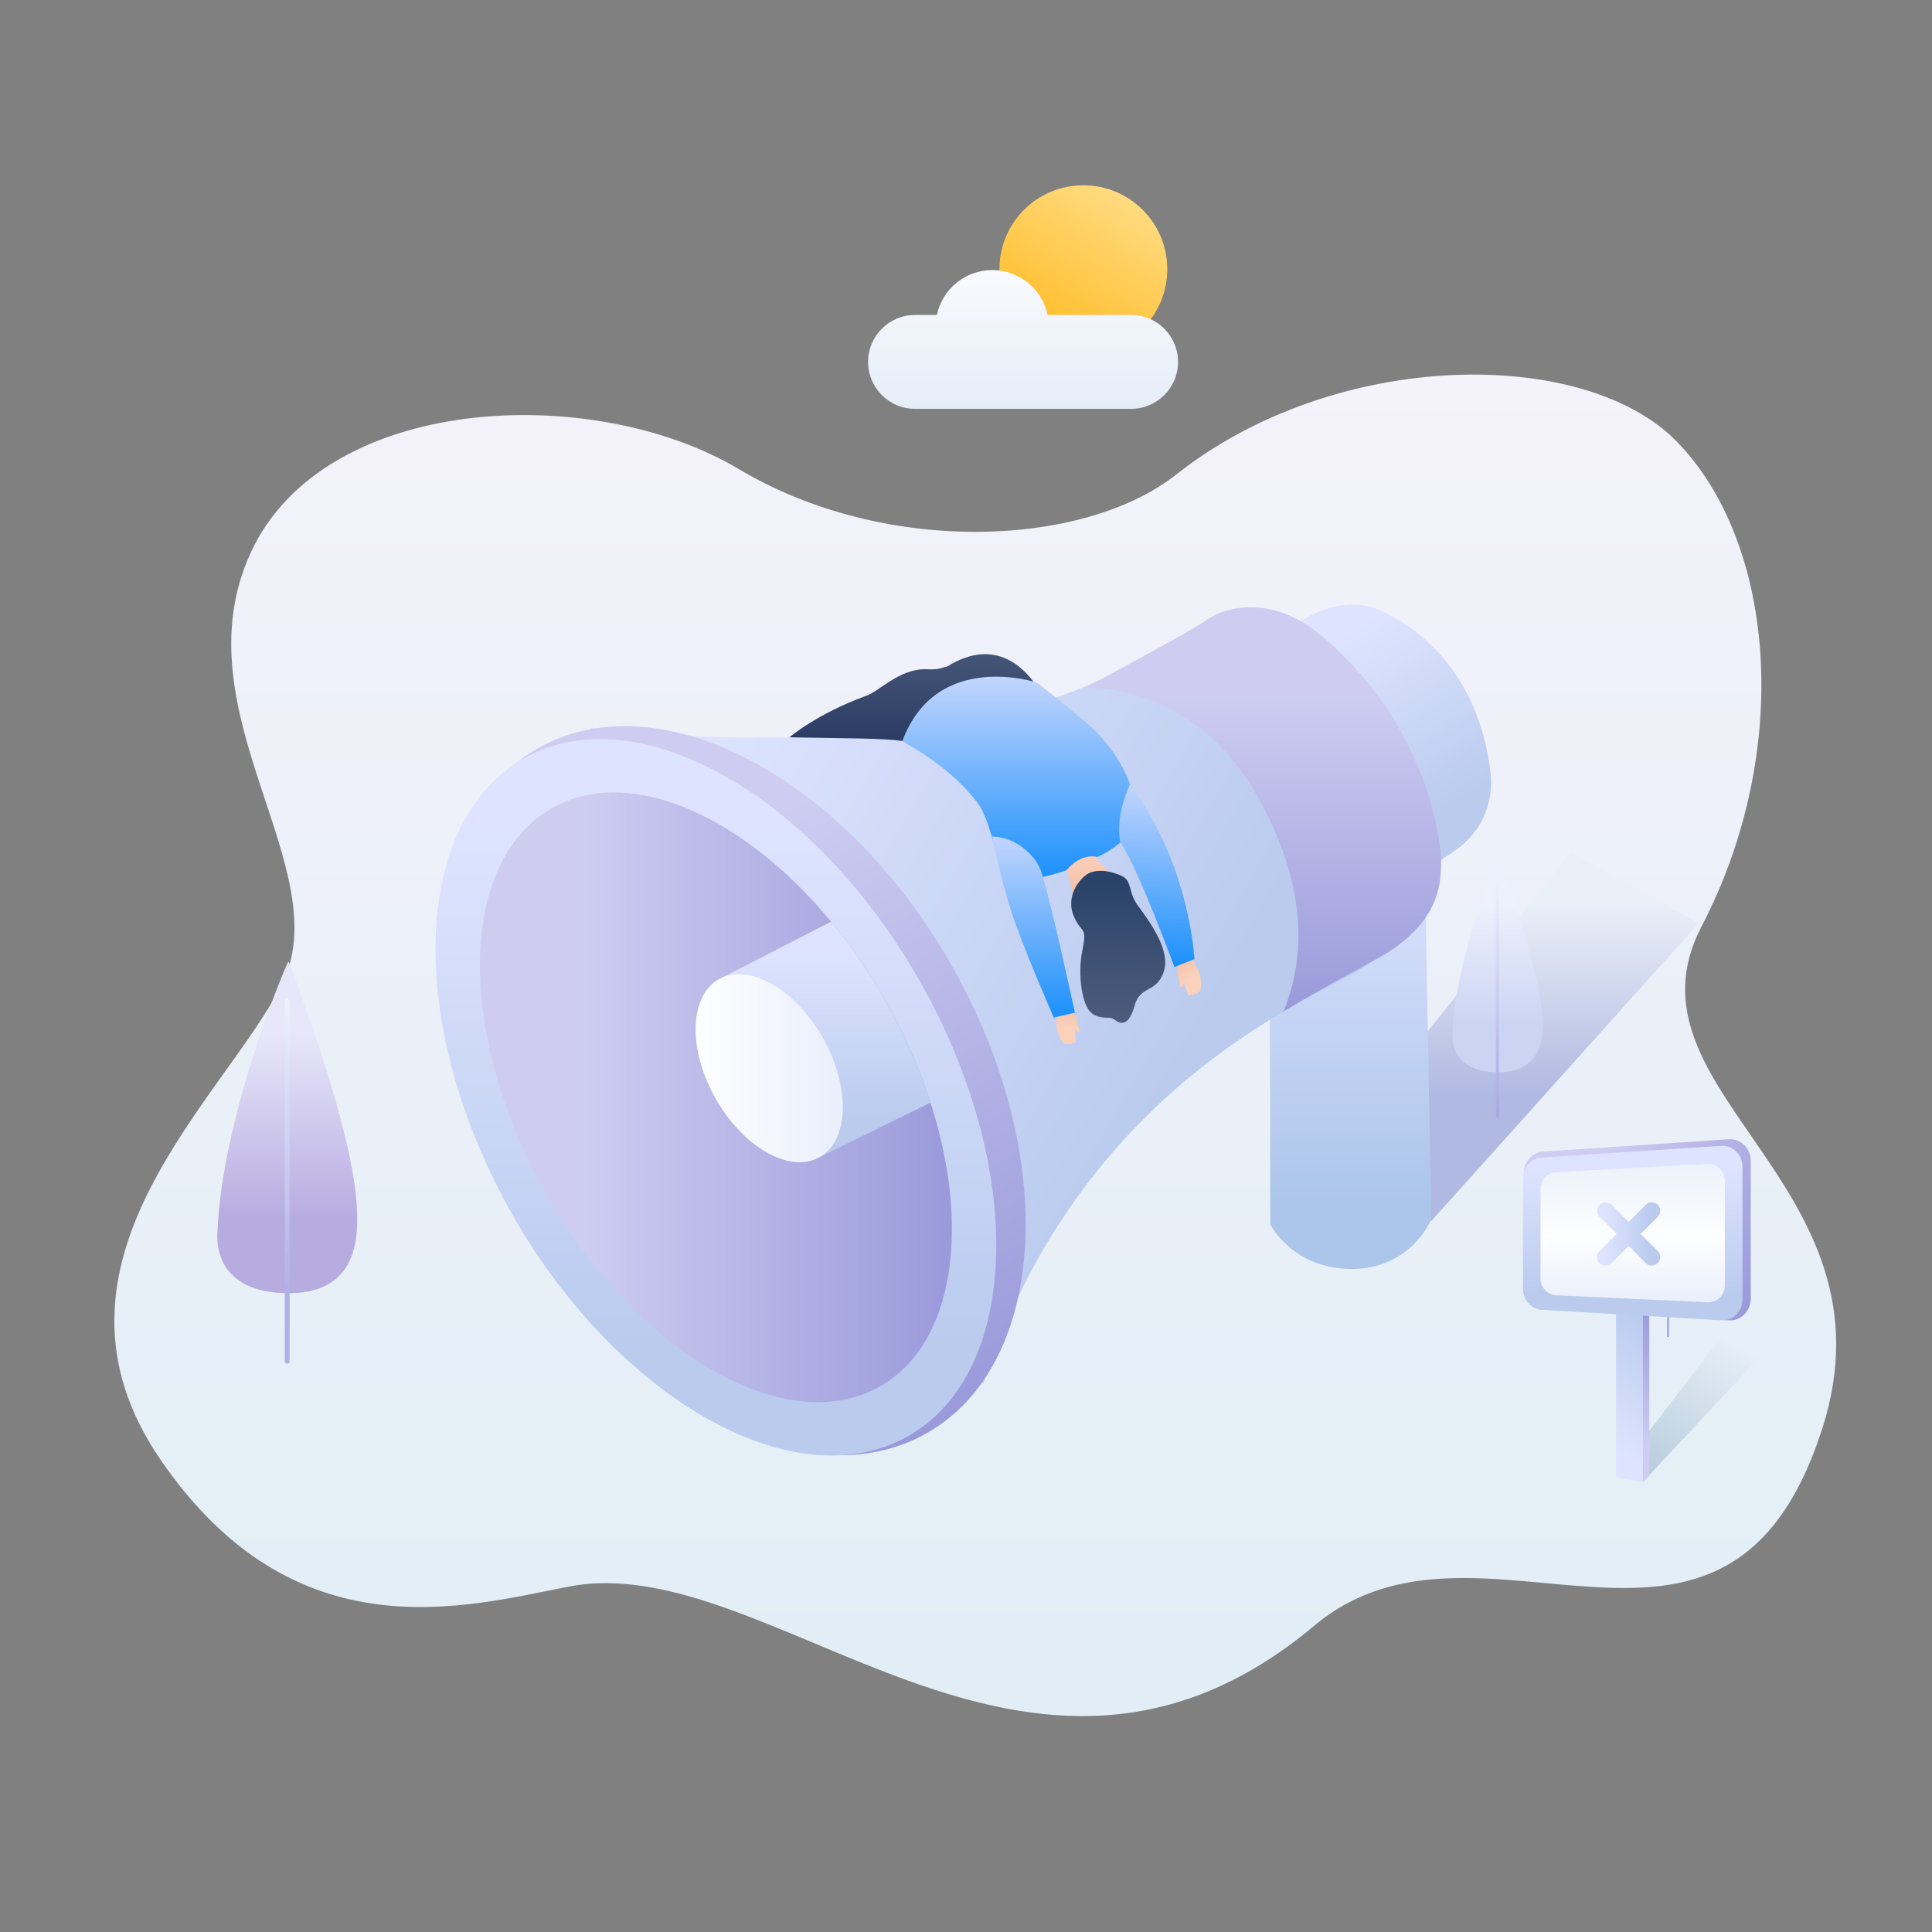
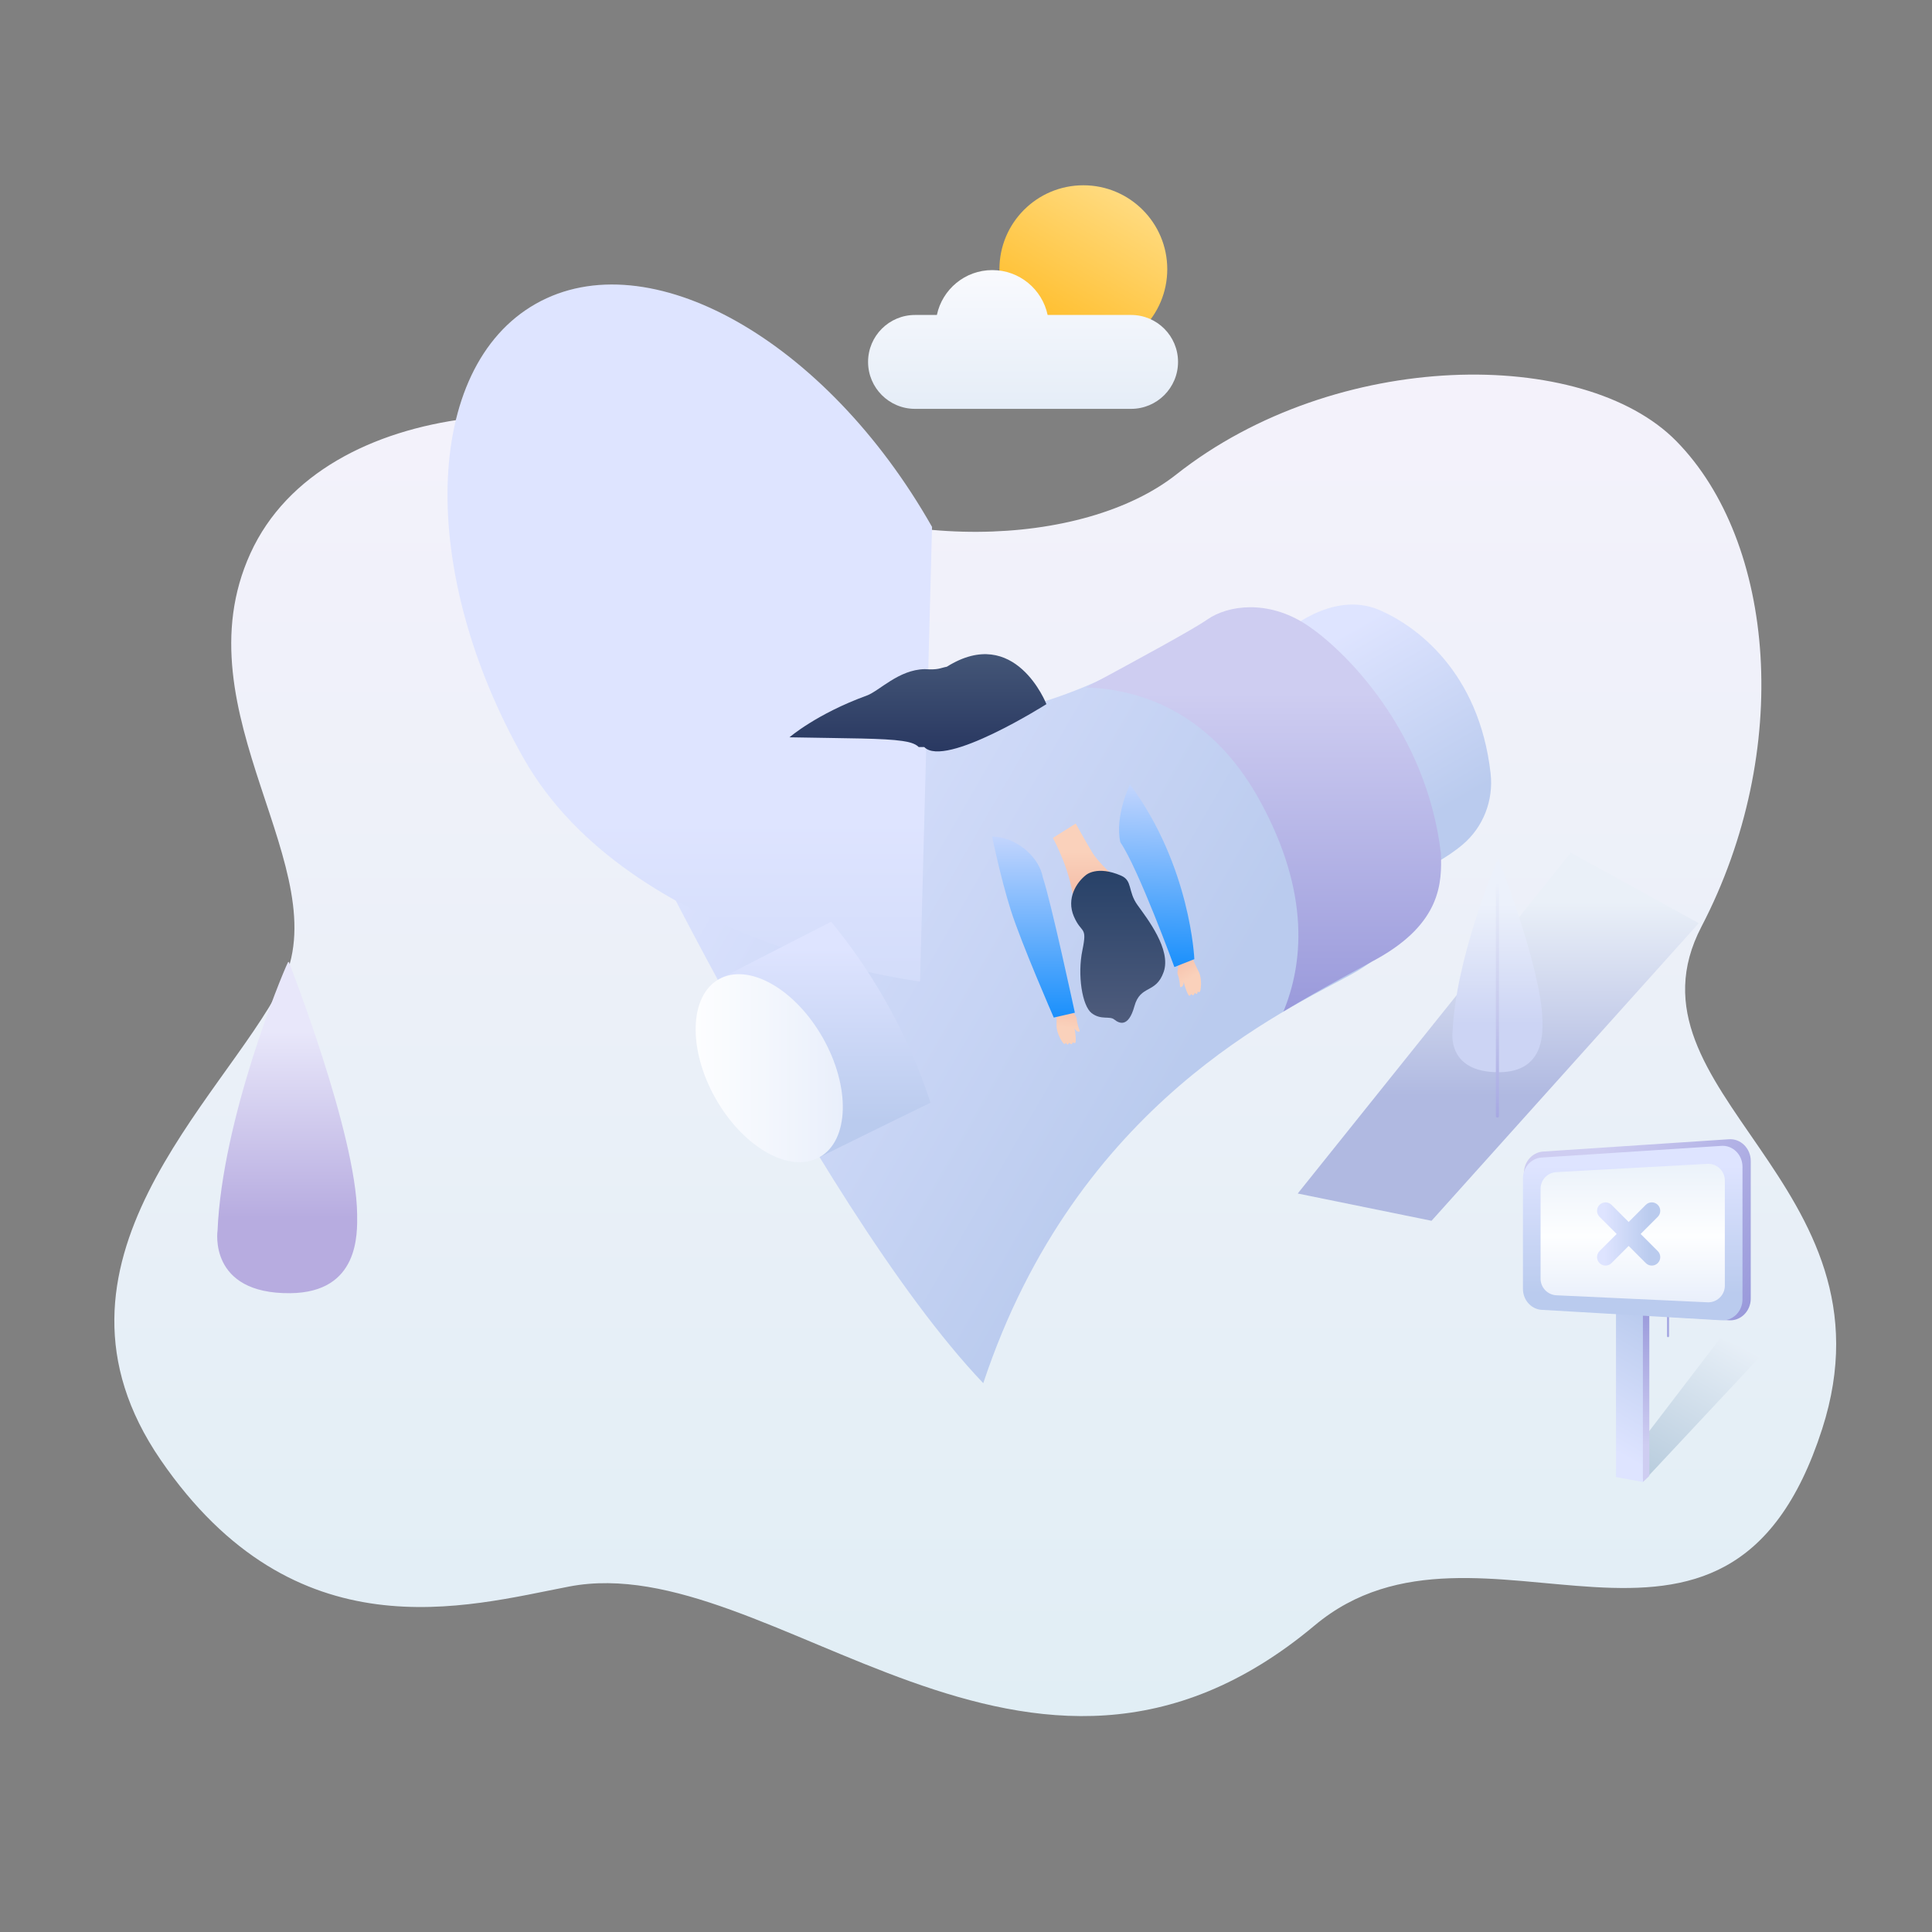
<svg xmlns="http://www.w3.org/2000/svg" xmlns:xlink="http://www.w3.org/1999/xlink" enable-background="new 0 0 800 800" viewBox="0 0 800 800">
  <rect x="0" y="0" width="800" height="800" fill="#808080" stroke="none" />
  <linearGradient id="a" gradientUnits="userSpaceOnUse" x1="403.836" x2="403.836" y1="155.11" y2="710.601">
    <stop offset="0" stop-color="#f4f2fb" />
    <stop offset="1" stop-color="#e1eef5" />
  </linearGradient>
  <linearGradient id="b" gradientUnits="userSpaceOnUse" x1="620.394" x2="620.394" y1="505.497" y2="353.105">
    <stop offset=".34" stop-color="#b0b9e1" />
    <stop offset=".866" stop-color="#eaf0f8" />
  </linearGradient>
  <linearGradient id="c" gradientUnits="userSpaceOnUse" x1="118.918" x2="118.918" y1="535.496" y2="398.321">
    <stop offset=".227" stop-color="#b7ace0" />
    <stop offset=".789" stop-color="#e8e7fa" />
  </linearGradient>
  <linearGradient id="d" gradientUnits="userSpaceOnUse" x1="118.92" x2="118.92" y1="413.553" y2="564.686">
    <stop offset="0" stop-color="#ecf1fb" />
    <stop offset=".818" stop-color="#afb0e7" />
  </linearGradient>
  <linearGradient id="e" gradientUnits="userSpaceOnUse" x1="620.047" x2="620.047" y1="443.974" y2="355.649">
    <stop offset=".227" stop-color="#ccd4f4" />
    <stop offset=".789" stop-color="#ecf1fb" />
  </linearGradient>
  <linearGradient id="f" gradientUnits="userSpaceOnUse" x1="620.048" x2="620.048" y1="365.457" y2="462.769">
    <stop offset="0" stop-color="#ecf1fb" />
    <stop offset="1" stop-color="#a6a8e2" />
  </linearGradient>
  <linearGradient id="g" gradientUnits="userSpaceOnUse" x1="465.965" x2="431.211" y1="81.367" y2="141.564">
    <stop offset="0" stop-color="#ffdb80" />
    <stop offset="1" stop-color="#ffbb24" />
  </linearGradient>
  <linearGradient id="h" gradientUnits="userSpaceOnUse" x1="423.628" x2="423.628" y1="111.834" y2="169.287">
    <stop offset="0" stop-color="#f9fafe" />
    <stop offset="1" stop-color="#e5edf7" />
  </linearGradient>
  <linearGradient id="i" gradientUnits="userSpaceOnUse" x1="690.649" x2="690.649" y1="533.214" y2="505.386">
    <stop offset=".227" stop-color="#afb0e7" />
    <stop offset="1" stop-color="#ecf1fb" />
  </linearGradient>
  <linearGradient id="j" gradientUnits="userSpaceOnUse" x1="690.698" x2="690.698" y1="508.9" y2="553.695">
    <stop offset="0" stop-color="#dde1f6" />
    <stop offset=".818" stop-color="#a6a8e2" />
  </linearGradient>
  <linearGradient id="k" gradientUnits="userSpaceOnUse" x1="559.183" x2="559.183" y1="525.435" y2="345.915">
    <stop offset=".15" stop-color="#acc5ea" />
    <stop offset="1" stop-color="#dee4ff" />
  </linearGradient>
  <linearGradient id="l">
    <stop offset=".116" stop-color="#dee4ff" />
    <stop offset=".847" stop-color="#bacbee" />
  </linearGradient>
  <linearGradient id="m" gradientUnits="userSpaceOnUse" x1="551.793" x2="609.149" xlink:href="#l" y1="249.528" y2="348.872" />
  <linearGradient id="n" gradientUnits="userSpaceOnUse" x1="250.162" x2="539.303" xlink:href="#l" y1="290.769" y2="457.704" />
  <linearGradient id="o">
    <stop offset=".003" stop-color="#9a9adb" />
    <stop offset=".789" stop-color="#cecdf1" />
  </linearGradient>
  <linearGradient id="p" gradientUnits="userSpaceOnUse" x1="523.214" x2="523.214" xlink:href="#o" y1="418.811" y2="251.447" />
  <linearGradient id="q" gradientUnits="userSpaceOnUse" x1="384.829" x2="221.777" xlink:href="#o" y1="592.836" y2="310.422" />
  <linearGradient id="r" gradientUnits="userSpaceOnUse" x1="296.432" x2="296.432" xlink:href="#l" y1="306.053" y2="602.681" />
  <linearGradient id="s" gradientUnits="userSpaceOnUse" x1="394.152" x2="198.712" xlink:href="#o" y1="454.367" y2="454.367" />
  <linearGradient id="t" gradientUnits="userSpaceOnUse" x1="341.479" x2="341.479" xlink:href="#l" y1="381.679" y2="479.139" />
  <linearGradient id="u" gradientUnits="userSpaceOnUse" x1="288.058" x2="348.995" y1="442.315" y2="442.315">
    <stop offset="0" stop-color="#fdfeff" />
    <stop offset="1" stop-color="#e9effb" />
  </linearGradient>
  <linearGradient id="v">
    <stop offset="0" stop-color="#f4b9a4" />
    <stop offset=".652" stop-color="#fad1bb" />
  </linearGradient>
  <linearGradient id="w" gradientUnits="userSpaceOnUse" x1="450.24" x2="450.24" xlink:href="#v" y1="375.127" y2="341.009" />
  <linearGradient id="x" gradientUnits="userSpaceOnUse" x1="463.016" x2="463.016" y1="423.506" y2="360.584">
    <stop offset="0" stop-color="#4f5c7c" />
    <stop offset="1" stop-color="#274168" />
  </linearGradient>
  <linearGradient id="y" gradientUnits="userSpaceOnUse" x1="380.106" x2="380.106" y1="270.878" y2="311.155">
    <stop offset="0" stop-color="#445677" />
    <stop offset="1" stop-color="#293861" />
  </linearGradient>
  <linearGradient id="z">
    <stop offset="0" stop-color="#c3d5fd" />
    <stop offset="1" stop-color="#1a90fc" />
  </linearGradient>
  <linearGradient id="A" gradientUnits="userSpaceOnUse" x1="421.899" x2="421.899" xlink:href="#z" y1="280.209" y2="364.245" />
  <linearGradient id="B" gradientTransform="matrix(.994 .114 -.114 .994 346.507 -168.286)" gradientUnits="userSpaceOnUse" x1="161.524" x2="161.524" xlink:href="#v" y1="565.03" y2="586.032" />
  <linearGradient id="C" gradientTransform="matrix(-.852 .524 .524 .852 1647.419 -456.352)" gradientUnits="userSpaceOnUse" x1="1434.077" x2="1434.077" xlink:href="#v" y1="115.231" y2="136.233" />
  <linearGradient id="D" gradientUnits="userSpaceOnUse" x1="427.946" x2="427.946" xlink:href="#z" y1="346.397" y2="421.35" />
  <linearGradient id="E" gradientTransform="matrix(.999 .035 -.035 .999 101.508 -57.436)" gradientUnits="userSpaceOnUse" x1="392.108" x2="392.108" xlink:href="#z" y1="369.253" y2="444.191" />
  <linearGradient id="F" gradientUnits="userSpaceOnUse" x1="680.997" x2="717.191" y1="617.388" y2="554.698">
    <stop offset="0" stop-color="#b4c9db" />
    <stop offset="1" stop-color="#e7eff7" />
  </linearGradient>
  <linearGradient id="G" gradientUnits="userSpaceOnUse" x1="681.128" x2="681.128" xlink:href="#o" y1="541.394" y2="613.675" />
  <linearGradient id="H" gradientUnits="userSpaceOnUse" x1="656.06" x2="694.273" xlink:href="#l" y1="604.053" y2="537.865" />
  <linearGradient id="I" gradientTransform="matrix(-1 0 0 1 4726.94 0)" gradientUnits="userSpaceOnUse" x1="3999.31" x2="4094.416" xlink:href="#o" y1="535.588" y2="480.678" />
  <linearGradient id="J" gradientTransform="matrix(-1 0 0 1 4726.94 0)" gradientUnits="userSpaceOnUse" x1="4050.871" x2="4050.871" xlink:href="#l" y1="474.451" y2="546.719" />
  <linearGradient id="K" gradientTransform="matrix(-1 0 0 1 4726.94 0)" gradientUnits="userSpaceOnUse" x1="4050.871" x2="4050.871" y1="481.906" y2="539.264">
    <stop offset="0" stop-color="#ebf2fa" />
    <stop offset=".525" stop-color="#fdfeff" />
    <stop offset="1" stop-color="#e9effb" />
  </linearGradient>
  <linearGradient id="L" gradientUnits="userSpaceOnUse" x1="661.312" x2="687.48" xlink:href="#l" y1="510.964" y2="510.964" />
  <path d="m487.09 196.46c-38.37 30.29-120.74 33.81-181.17-2.22s-172-31.38-202.22 34.87 37.19 131.33 12.78 178.98-105.76 115.05-49.97 196.4 126.6 60.62 169.22 52.45c84.17-16.13 189.79 115.67 308.62 16.13 68.47-57.35 170.44 42.09 210.17-81.36 32.78-101.86-85.67-139.5-49.97-208.03 37.96-72.88 30.67-159.24-10.46-201.06-38.31-38.95-140.75-38.46-207 13.84z" fill="url(#a)" />
  <path d="m537.36 494.21 113.06-141.11 53 29.16-110.65 123.24z" fill="url(#b)" />
  <path d="m119.7 398.56s-.22-.57-.52.04c-2.7 5.49-27.15 64.96-29.09 110.86 0 0-4.08 26.37 30.11 26.02 28.54-.29 27.78-24.6 27.68-32.79-.38-33.22-28.18-104.13-28.18-104.13z" fill="url(#c)" />
-   <path d="m118.92 564.69c-.55 0-1-.45-1-1v-149.14c0-.55.45-1 1-1s1 .45 1 1v149.13c0 .56-.45 1.01-1 1.01z" fill="url(#d)" />
  <path d="m620.55 355.81s-.14-.37-.33.03c-1.74 3.53-17.48 41.83-18.73 71.38 0 0-2.63 16.98 19.39 16.76 18.38-.18 17.89-15.84 17.82-21.11-.25-21.41-18.15-67.06-18.15-67.06z" fill="url(#e)" />
  <path d="m620.05 462.77c-.36 0-.64-.29-.64-.64v-96.03c0-.36.29-.64.64-.64s.64.29.64.64v96.02c0 .36-.29.65-.64.65z" fill="url(#f)" />
  <circle cx="448.59" cy="111.47" fill="url(#g)" r="34.75" />
  <path d="m468.36 130.42h-34.56c-2.23-10.61-11.65-18.58-22.93-18.58s-20.69 7.97-22.93 18.58h-9.05c-10.73 0-19.44 8.7-19.44 19.44 0 10.73 8.7 19.44 19.44 19.44h89.47c10.73 0 19.44-8.7 19.44-19.44 0-10.74-8.7-19.44-19.44-19.44z" fill="url(#h)" />
  <circle cx="690.65" cy="519.3" fill="url(#i)" r="13.91" />
  <path d="m690.7 553.7c-.24 0-.43-.19-.43-.43v-43.94c0-.24.19-.43.43-.43s.43.19.43.43v43.94c0 .23-.2.43-.43.43z" fill="url(#j)" />
-   <path d="m589.94 357.55 2.76 147.31s-8.29 20.58-32.89 20.58-33.77-18.34-33.77-18.34l-.38-161.18z" fill="url(#k)" />
  <path d="m531.23 262.64s19.88-18.66 39.96-10.04c15.12 6.49 41.29 25.51 46.04 67.68 1.25 11.11-3.02 22.2-11.55 29.42-6.76 5.71-15.23 10.07-22.52 13.13-9.21-41.69-10.96-58.43-51.93-100.19z" fill="url(#m)" />
  <path d="m244.11 301.25s132.74 17.99 213.08-20.5c20.67-9.79 24.35-11.88 36.07-18.58 9.19-5.25 27.87-7.28 43.44 2.76s48.46 38.41 54.48 88.38c.5 12.05-5.02 35.49-31.38 50.05s-113.99 52.89-152.65 169.39c-70.81-74.33-163.04-271.5-163.04-271.5z" fill="url(#n)" />
  <path d="m570.19 397.03c26.56-14.81 26.95-31.57 26.44-43.83-6.07-50.83-40.1-84.38-55.78-94.6s-32.21-8.17-40.98-2.04c-5.88 4.11-28.13 16.18-50.18 28.1 20.49.63 50.92 8.77 71.77 46.48 21.65 39.18 17.82 68.72 9.99 87.68 18-10.76 32.1-18.08 38.74-21.79z" fill="url(#p)" />
-   <path d="m394.22 400.07c44.42 78.33 39.73 164.92-10.48 193.39s-126.92-11.95-171.35-90.28-39.73-164.92 10.48-193.39 126.93 11.95 171.35 90.28z" fill="url(#q)" />
-   <path d="m380.97 406.43c43.94 77.49 41.72 161.77-4.97 188.25s-120.16-14.88-164.11-92.37-41.72-161.77 4.97-188.25 120.17 14.88 164.11 92.37z" fill="url(#r)" />
-   <path d="m366.71 414.52c37.5 66.13 36.44 137.58-2.38 159.59s-100.68-13.76-138.18-79.89-36.44-137.58 2.38-159.59c38.81-22.01 100.68 13.76 138.18 79.89z" fill="url(#s)" />
+   <path d="m380.97 406.43s-120.16-14.88-164.11-92.37-41.72-161.77 4.97-188.25 120.17 14.88 164.11 92.37z" fill="url(#r)" />
  <path d="m297.64 405.49 41.76 73.65s31.23-15.44 45.9-22.52c-4.49-13.93-10.68-28.14-18.6-42.11-6.81-12-14.42-23-22.55-32.84z" fill="url(#t)" />
  <path d="m340.71 429.73c11.53 20.34 10.95 42.46-1.31 49.41-12.25 6.95-31.54-3.9-43.07-24.24s-10.95-42.46 1.31-49.41 31.54 3.91 43.07 24.24z" fill="url(#u)" />
  <path d="m464.5 365.34c-2.66-1.83-9.51-7.85-12.28-12.46-2.78-4.61-6.79-11.87-6.79-11.87l-9.45 5.96s8.15 14.76 8.62 27.7c10.1 2.95 19.9-9.33 19.9-9.33z" fill="url(#w)" />
  <path d="m449.68 362.33c-3.9 3.01-8.21 9.68-5.02 17.13 3.19 7.44 5.67 3.72 3.54 14s-.09 23.03 3.81 26.04 7.44 1.06 9.39 2.66c1.95 1.59 5.85 3.54 8.33-5.49 2.48-9.04 8.95-5.05 12.14-14.26s-6.79-22-10.87-27.67-1.96-10.08-6.79-12.16c-9.98-4.33-14.53-.25-14.53-.25z" fill="url(#x)" />
  <path d="m392.06 276.08c-3 .58-3.38 1.36-9.14 1-10.81.18-18.84 9.07-24.03 10.95-20.79 7.56-31.98 17.27-31.98 17.27 24.89.47 38.92.36 46.74 1.52 2.22.33 5.22.9 6.78 2.52.01.01 2.28-.01 2.29 0 8.59 8.86 50.58-17.77 50.58-17.77s-12.93-33.21-41.24-15.49z" fill="url(#y)" />
-   <path d="m441.65 360.32s5.31-7.09 12.76-5.49c5.31-2.3 14.91-8.68 15.59-15.06 1.51-14.16-8.27-29.68-18.18-38.74-6.2-5.67-22.39-18.37-22.39-18.37s-41.62-13.83-55.77 24.17c14.46 8.45 23.28 15.67 30.72 25.06s7.91 31.32 15.3 32.2c8.98 1.06 21.97-3.77 21.97-3.77z" fill="url(#A)" />
  <path d="m441.71 411.31s1.05 5.54 2.79 8.02c1.75 2.47 1.22 2.45 1.51 3.92.14.72.54 2.25 1.11 3.65-.23.51-1.38.51-2.26-1.23.52 1.84.88 6.22.29 6.23-.6 0-.96-.32-.96-.32s-.21 1.11-.87.69c-.65-.42-.67-.53-.67-.53s-.31 1.05-.78.68-.52-.78-.52-.78-.18.92-.83.53c-.66-.39-3.02-4.37-3.03-7.34-.01-2.98.34-7.65-.85-10.84s5.07-2.68 5.07-2.68z" fill="url(#B)" />
  <path d="m486.94 392.2s1.4 5.46.87 8.45c-.53 2.98-.07 2.74.29 4.19.18.71.47 2.26.54 3.78.43.36 1.46-.12 1.53-2.07.31 1.89 1.84 6.01 2.38 5.76s.73-.7.73-.7.67.92 1.08.26.39-.77.39-.77.73.82.99.29c.27-.53.15-.93.15-.93s.55.76.98.13.88-5.24-.37-7.93c-1.25-2.7-3.55-6.78-3.82-10.18-.28-3.41-5.74-.28-5.74-.28z" fill="url(#C)" />
  <path d="m410.81 346.4s3.53 17.19 7.74 30.47c4.32 13.65 17.79 44.48 17.79 44.48l8.74-2.01s-10.03-46.61-13.25-55.94c-1.41-8.38-10.86-16.88-21.02-17z" fill="url(#D)" />
  <path d="m467.91 324.81s-6.38 12.8-4 23.95c7.42 10.78 22.37 51.67 22.37 51.67l8.27-3.26s-1.5-38.46-26.64-72.36z" fill="url(#E)" />
  <path d="m669.17 610.56 43.06-56.32 16.79 7.29-47.71 51.02z" fill="url(#F)" />
  <path d="m682.95 541.39v69.76l-2.66 2.53-.99-72.29z" fill="url(#G)" />
  <path d="m680.29 613.68-11.14-2.07v-81.82h11.14z" fill="url(#H)" />
  <path d="m638.77 542.1 76.93 4.59c4.97.46 9.25-3.7 9.25-9v-56.94c0-5.3-4.28-9.46-9.25-9l-76.93 5.1c-4.39.41-7.76 4.32-7.76 9v47.24c0 4.69 3.37 8.6 7.76 9.01z" fill="url(#I)" />
  <path d="m638.13 542.36 74.45 4.33c4.81.45 8.95-3.56 8.95-8.67v-54.86c0-5.11-4.14-9.12-8.95-8.67l-74.45 4.84c-4.25.39-7.51 4.16-7.51 8.67v45.69c0 4.51 3.26 8.27 7.51 8.67z" fill="url(#J)" />
  <path d="m644.22 536.34 62.49 2.9c4.04.35 7.51-2.83 7.51-6.88v-43.54c0-4.05-3.47-7.24-7.51-6.88l-62.49 3.42c-3.57.31-6.3 3.3-6.3 6.88v37.22c-.01 3.58 2.73 6.56 6.3 6.88z" fill="url(#K)" />
  <path d="m679.35 510.96 7.1-7.1c1.37-1.37 1.37-3.59 0-4.96s-3.59-1.37-4.96 0l-7.1 7.1-7.1-7.1c-1.37-1.37-3.59-1.37-4.96 0s-1.37 3.59 0 4.96l7.1 7.1-7.1 7.1c-1.37 1.37-1.37 3.59 0 4.96.68.68 1.58 1.03 2.48 1.03s1.79-.34 2.48-1.03l7.1-7.1 7.1 7.1c.68.68 1.58 1.03 2.48 1.03s1.79-.34 2.48-1.03c1.37-1.37 1.37-3.59 0-4.96z" fill="url(#L)" />
</svg>